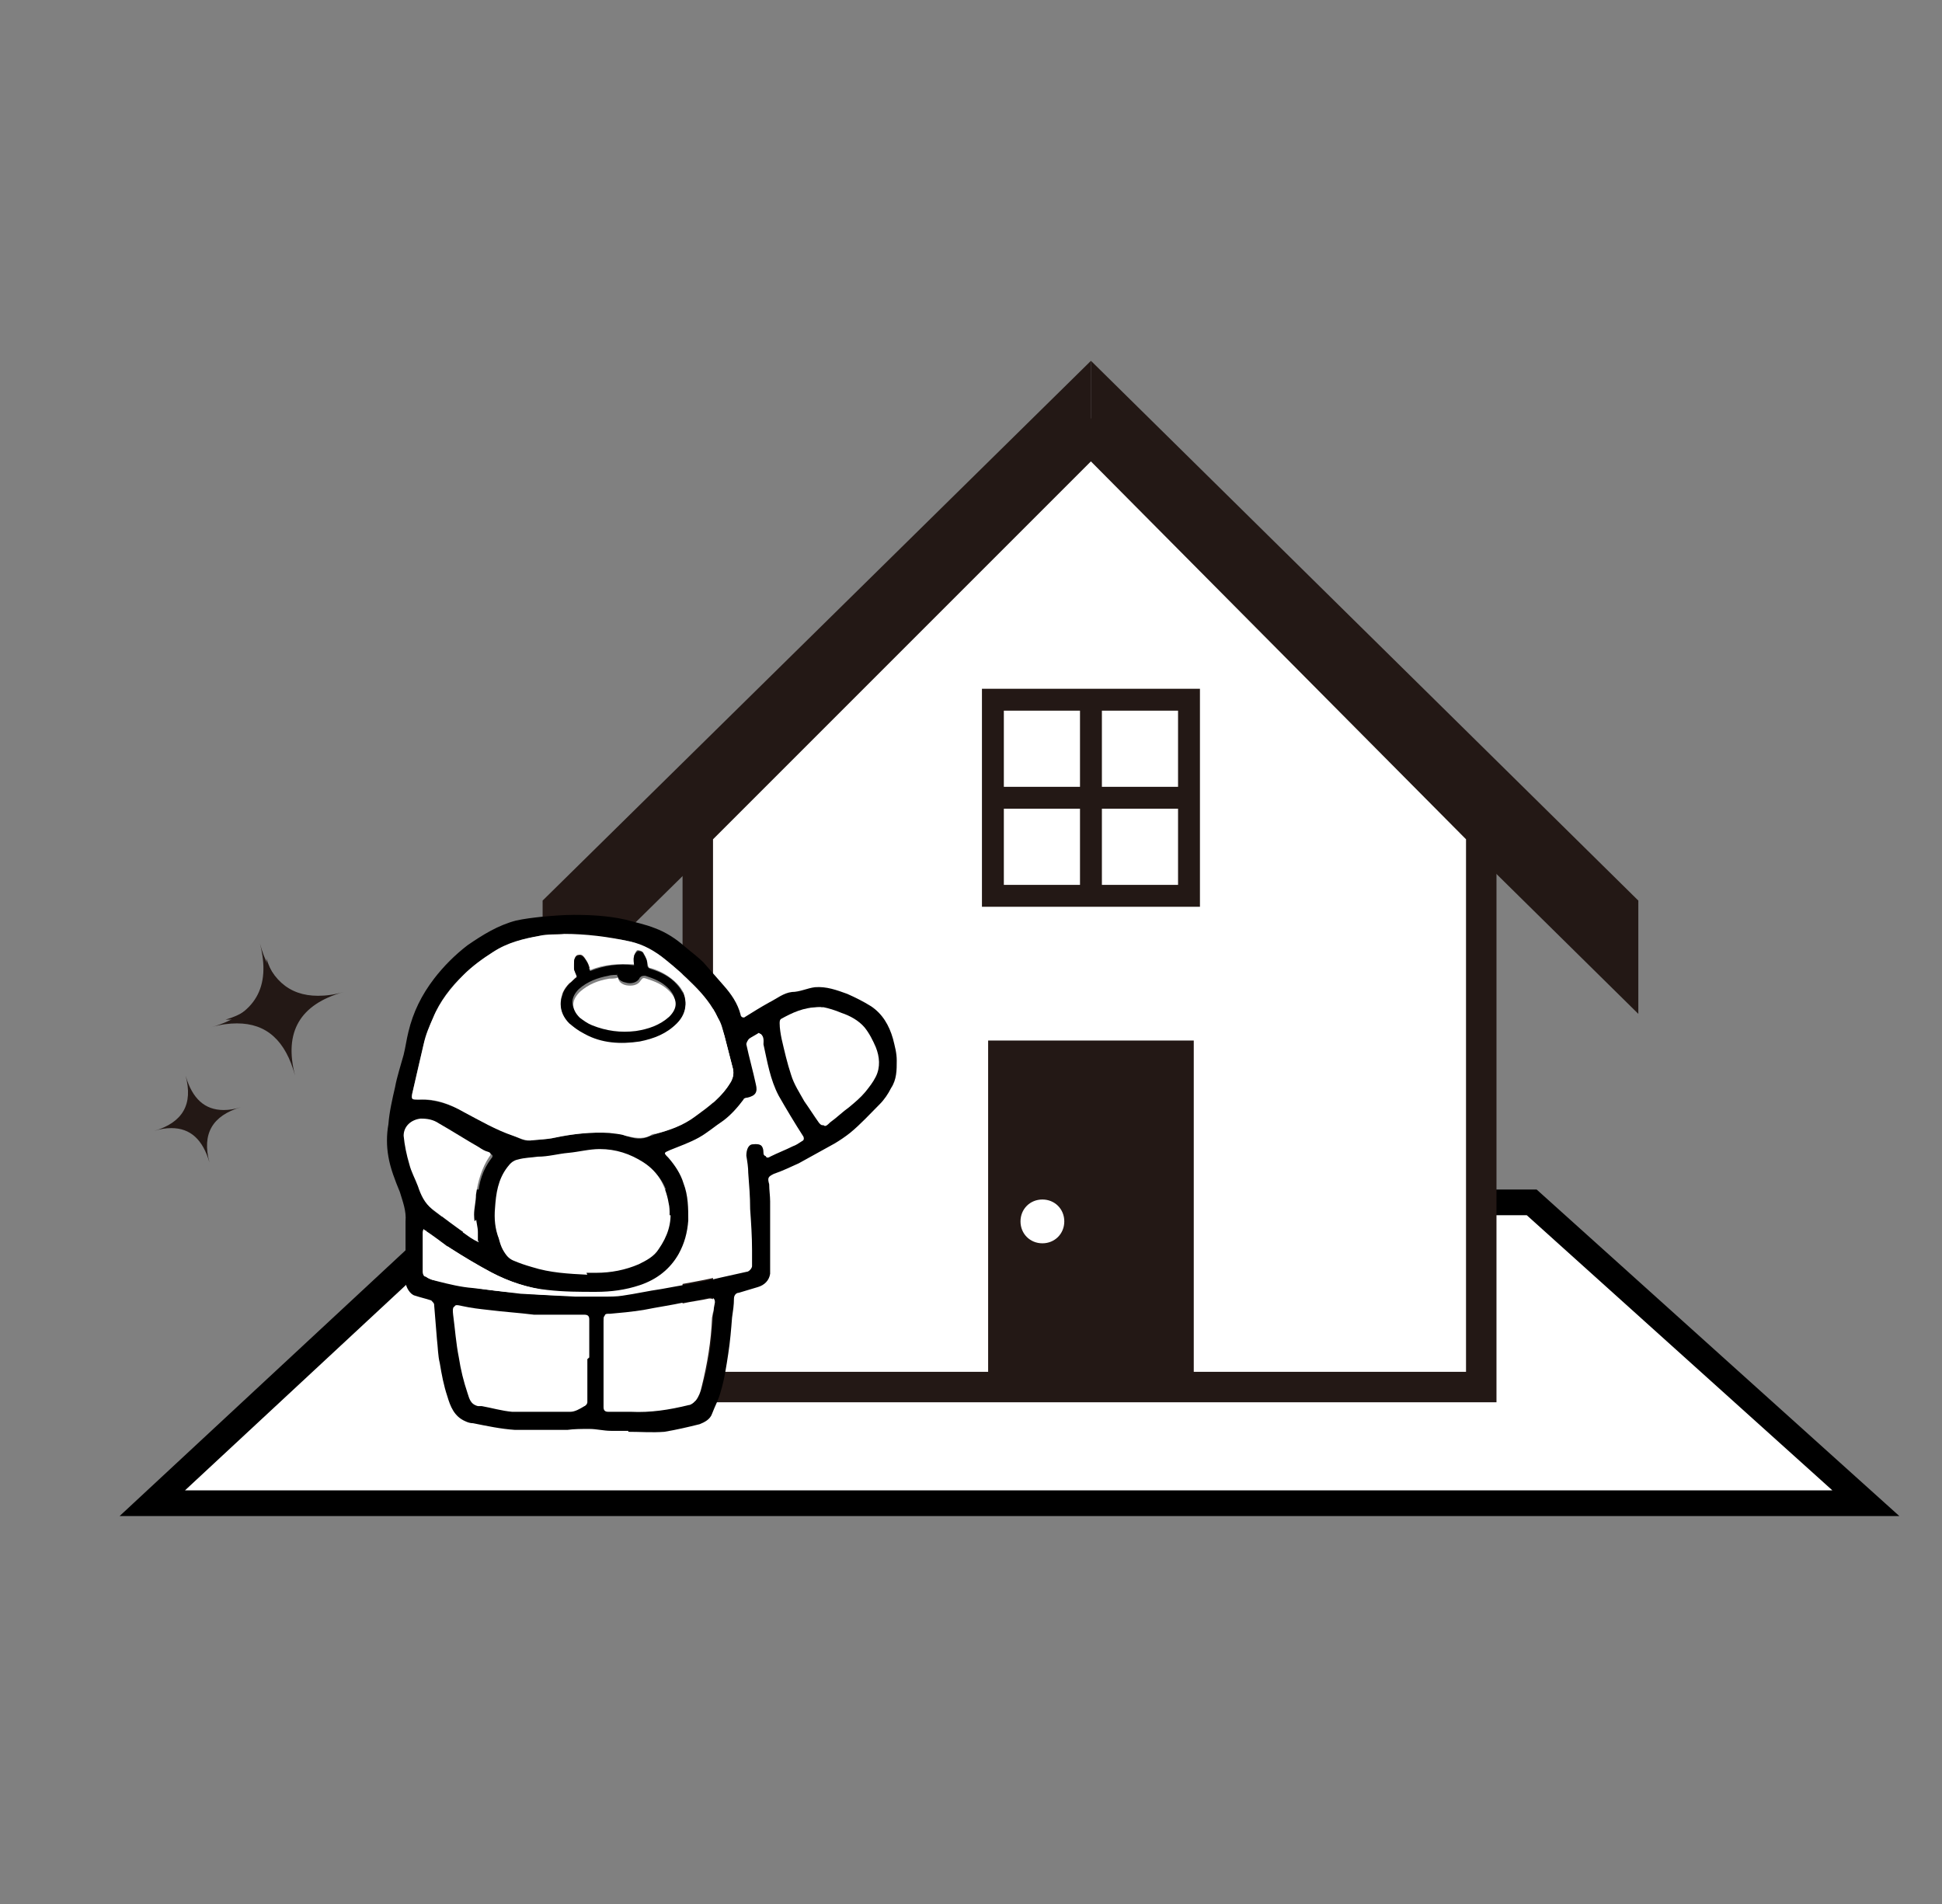
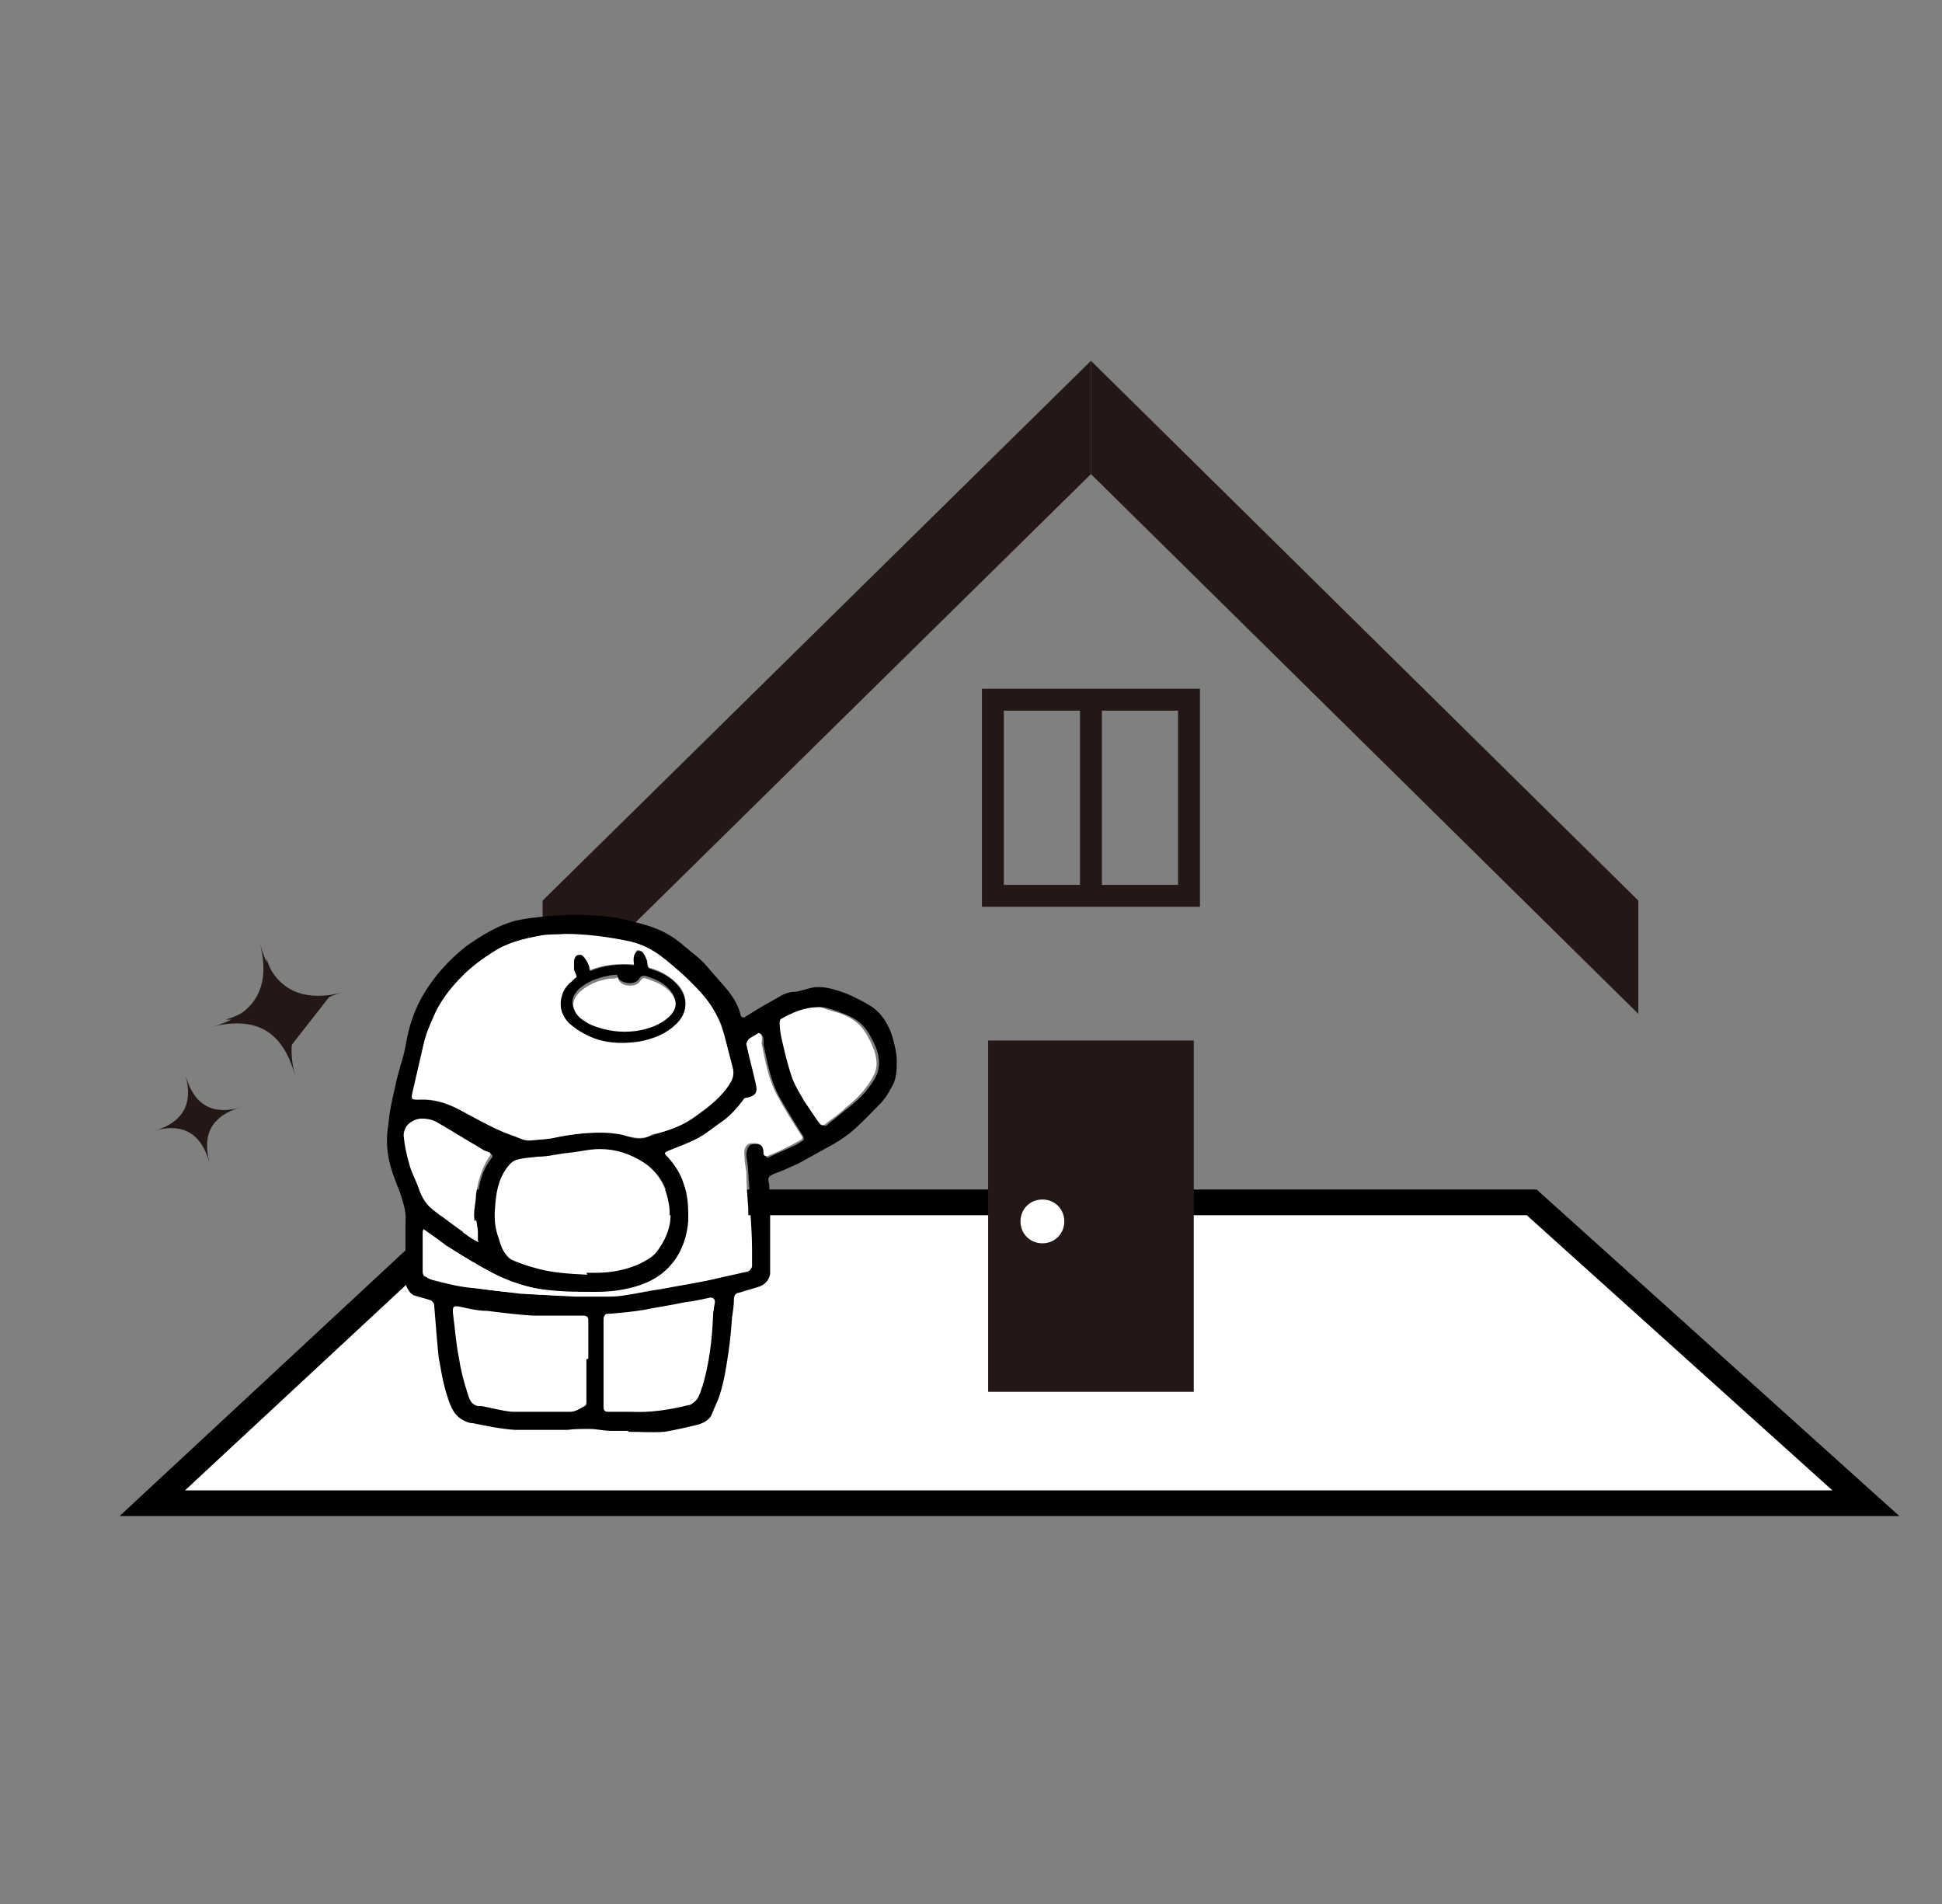
<svg xmlns="http://www.w3.org/2000/svg" width="51" height="50" viewBox="0 0 51 50" fill="none">
  <rect x="0" y="0" width="51" height="50" fill="#808080" stroke="none" />
  <g clip-path="url(#clip0_200_12080)">
    <g clip-path="url(#clip1_200_12080)">
      <path d="M49 39.475H4L12.5 31.575H40.225L49 39.475Z" fill="white" stroke="black" stroke-width="0.675" stroke-miterlimit="10" />
      <path d="M5.35 30C5.15 29.725 4.9 29.575 4.55 29.55C4.7 29.475 4.825 29.35 4.9 29.225C5 29.075 5.025 28.875 5.025 28.65C5.15 29.025 5.45 29.225 5.825 29.225C5.675 29.3 5.55 29.425 5.475 29.55C5.4 29.675 5.35 29.825 5.35 30Z" fill="#231815" />
      <path d="M5.075 28.975C5.225 29.15 5.425 29.225 5.6 29.275C5.525 29.35 5.45 29.425 5.4 29.525C5.35 29.6 5.325 29.7 5.3 29.8C5.15 29.625 4.95 29.55 4.775 29.5C4.925 29.35 5.025 29.175 5.075 28.975ZM4.875 28.25C5.075 29 4.8 29.475 4.05 29.7C4.2 29.65 4.35 29.625 4.5 29.625C5 29.625 5.325 29.925 5.5 30.525C5.3 29.775 5.575 29.3 6.325 29.075C6.175 29.125 6.025 29.15 5.875 29.15C5.375 29.15 5.05 28.85 4.875 28.25Z" fill="#231815" />
-       <path d="M7.575 27.55C7.275 27.025 6.825 26.775 6.225 26.775C6.125 26.775 6.025 26.775 5.925 26.775C6.725 26.55 7.075 26 7 25.175C7.2 25.85 7.675 26.175 8.35 26.175C8.45 26.175 8.55 26.175 8.65 26.175C7.925 26.375 7.575 26.85 7.575 27.55Z" fill="#231815" />
+       <path d="M7.575 27.55C7.275 27.025 6.825 26.775 6.225 26.775C6.125 26.775 6.025 26.775 5.925 26.775C6.725 26.55 7.075 26 7 25.175C7.2 25.85 7.675 26.175 8.35 26.175C8.45 26.175 8.55 26.175 8.65 26.175Z" fill="#231815" />
      <path d="M7.075 25.675C7.325 26.025 7.675 26.225 8.125 26.275C7.775 26.525 7.575 26.875 7.525 27.325C7.275 26.975 6.925 26.775 6.475 26.725C6.65 26.6 6.775 26.45 6.875 26.275C6.975 26.1 7.05 25.9 7.075 25.7M6.825 24.775C7.125 25.925 6.7 26.65 5.55 26.975C5.8 26.9 6.025 26.875 6.225 26.875C7 26.875 7.5 27.325 7.75 28.25C7.45 27.1 7.875 26.375 9.025 26.05C8.775 26.125 8.55 26.15 8.35 26.15C7.575 26.15 7.075 25.7 6.825 24.775Z" fill="#231815" />
      <path d="M28.65 12.45L14.25 26.625V23.65L28.65 9.475V12.45Z" fill="#231815" />
      <path d="M28.65 12.45L43.025 26.625V23.65L28.65 9.475V12.45Z" fill="#231815" />
-       <path d="M38.9 21.875V36.425H18.325V21.875L28.65 11.55L38.9 21.875Z" fill="white" stroke="#231815" stroke-width="0.8" stroke-miterlimit="10" stroke-linecap="square" />
      <path d="M31.225 27.45H26.075V36.425H31.225V27.45Z" fill="#231815" stroke="#231815" stroke-width="0.25" stroke-miterlimit="10" stroke-linecap="square" />
      <path d="M31.225 18.375H26.075V23.525H31.225V18.375Z" stroke="#231815" stroke-width="0.575" stroke-miterlimit="10" stroke-linecap="square" />
-       <path d="M26.075 20.95H31.225" stroke="#231815" stroke-width="0.575" stroke-miterlimit="10" />
      <path d="M28.65 18.375V23.525" stroke="#231815" stroke-width="0.575" stroke-miterlimit="10" />
      <path d="M27.95 32.075C27.95 32.4 27.7 32.65 27.375 32.65C27.05 32.65 26.8 32.4 26.8 32.075C26.8 31.75 27.05 31.5 27.375 31.5C27.7 31.5 27.95 31.75 27.95 32.075Z" fill="white" />
      <path d="M16.5 37.575C16.35 37.575 16.2 37.575 16.05 37.575C15.85 37.575 15.675 37.525 15.475 37.525C15.275 37.525 15.075 37.525 14.9 37.55C14.875 37.55 14.825 37.55 14.8 37.55C14.375 37.55 13.95 37.55 13.525 37.55C13.15 37.525 12.8 37.45 12.425 37.375C12.35 37.375 12.275 37.35 12.225 37.325C11.925 37.2 11.825 36.925 11.75 36.675C11.65 36.375 11.6 36.1 11.55 35.8C11.5 35.6 11.5 35.375 11.475 35.175C11.45 34.875 11.425 34.55 11.4 34.25C11.4 34.225 11.35 34.175 11.325 34.15C11.175 34.1 11.05 34.075 10.9 34.025C10.775 34 10.65 33.8 10.65 33.65C10.65 33.25 10.65 32.85 10.65 32.45C10.65 32.325 10.65 32.2 10.65 32.075C10.675 31.8 10.575 31.55 10.5 31.3C10.375 31 10.25 30.675 10.2 30.375C10.15 30.1 10.15 29.8 10.2 29.525C10.225 29.2 10.3 28.875 10.375 28.55C10.425 28.275 10.525 27.975 10.6 27.7C10.65 27.5 10.675 27.3 10.725 27.1C10.85 26.575 11.075 26.125 11.4 25.7C11.65 25.375 11.95 25.075 12.275 24.825C12.675 24.55 13.075 24.3 13.55 24.175C13.775 24.125 14 24.1 14.225 24.075C14.5 24.05 14.8 24.025 15.075 24.025C15.525 24.025 15.975 24.05 16.425 24.15C16.7 24.225 16.95 24.275 17.2 24.375C17.475 24.475 17.75 24.65 17.975 24.85C18.15 25 18.325 25.125 18.475 25.275C18.65 25.475 18.825 25.675 19 25.875C19.2 26.1 19.375 26.35 19.45 26.65C19.45 26.7 19.525 26.75 19.575 26.7C19.775 26.575 19.975 26.45 20.2 26.325C20.4 26.225 20.575 26.075 20.8 26.05C21 26.05 21.2 25.95 21.4 25.925C21.7 25.9 21.975 26 22.25 26.1C22.475 26.2 22.675 26.3 22.875 26.425C23.175 26.625 23.35 26.925 23.45 27.275C23.5 27.475 23.55 27.65 23.55 27.85C23.55 28.1 23.55 28.35 23.4 28.575C23.325 28.725 23.225 28.875 23.1 29C22.85 29.25 22.6 29.525 22.325 29.75C22.2 29.85 22.05 29.95 21.925 30.025C21.6 30.2 21.3 30.375 20.975 30.55C20.75 30.65 20.55 30.75 20.325 30.825C20.175 30.9 20.15 30.925 20.2 31.1C20.2 31.25 20.225 31.4 20.225 31.55C20.225 31.8 20.225 32.075 20.225 32.325C20.225 32.575 20.225 32.8 20.225 33.05C20.225 33.175 20.225 33.3 20.225 33.45C20.2 33.625 20.075 33.75 19.9 33.8C19.725 33.85 19.575 33.9 19.4 33.95C19.325 33.95 19.275 34.025 19.275 34.1C19.275 34.275 19.25 34.425 19.225 34.6C19.2 34.925 19.175 35.225 19.125 35.55C19.075 35.875 19.025 36.225 18.925 36.55C18.875 36.75 18.775 36.925 18.7 37.125C18.65 37.275 18.5 37.35 18.375 37.4C18.075 37.475 17.75 37.55 17.45 37.6C17.125 37.625 16.825 37.6 16.5 37.6V37.575ZM14.825 24.525C14.6 24.525 14.4 24.525 14.175 24.575C13.75 24.65 13.325 24.775 12.95 25C12.675 25.175 12.4 25.375 12.175 25.6C11.825 25.925 11.55 26.3 11.375 26.725C11.275 26.95 11.2 27.2 11.125 27.425C11.025 27.85 10.925 28.275 10.825 28.725C10.8 28.85 10.825 28.875 10.95 28.875C10.95 28.875 11 28.875 11.025 28.875C11.45 28.875 11.825 29 12.175 29.2C12.6 29.425 13 29.65 13.475 29.825C13.625 29.875 13.75 29.975 13.925 29.95C14.15 29.925 14.375 29.925 14.575 29.875C15.05 29.775 15.525 29.725 16 29.75C16.15 29.75 16.3 29.775 16.425 29.825C16.65 29.9 16.85 29.95 17.075 29.825C17.125 29.825 17.175 29.8 17.225 29.775C17.6 29.675 17.925 29.55 18.25 29.325C18.625 29.075 18.95 28.8 19.2 28.4C19.25 28.3 19.275 28.2 19.25 28.075C19.175 27.775 19.1 27.5 19.025 27.2C18.975 27.025 18.95 26.875 18.85 26.725C18.7 26.4 18.475 26.125 18.225 25.875C18 25.625 17.75 25.425 17.475 25.2C17.2 24.975 16.9 24.825 16.55 24.725C15.975 24.6 15.4 24.525 14.8 24.525H14.825ZM15.4 33.425C15.4 33.425 15.475 33.425 15.525 33.425C15.575 33.425 15.6 33.425 15.65 33.425C16.05 33.425 16.425 33.35 16.775 33.2C16.975 33.1 17.175 33 17.3 32.8C17.525 32.475 17.65 32.125 17.6 31.725C17.55 31.25 17.375 30.85 16.925 30.575C16.575 30.35 16.175 30.225 15.775 30.225C15.5 30.225 15.225 30.3 14.95 30.325C14.675 30.35 14.425 30.4 14.15 30.425C13.975 30.425 13.8 30.45 13.625 30.5C13.5 30.525 13.425 30.6 13.35 30.7C13.1 31.025 13.05 31.4 13.025 31.775C13.025 32.05 13.025 32.3 13.125 32.575C13.2 32.775 13.25 33 13.475 33.1C13.65 33.175 13.8 33.225 13.975 33.275C14.45 33.425 14.925 33.45 15.425 33.475L15.4 33.425ZM11.175 32.3C11.175 32.3 11.15 32.375 11.15 32.4C11.15 32.75 11.15 33.075 11.15 33.425C11.15 33.475 11.2 33.525 11.225 33.55C11.325 33.6 11.4 33.625 11.5 33.65C11.8 33.725 12.1 33.8 12.425 33.825C12.85 33.875 13.25 33.925 13.675 33.975C14.15 34 14.625 34.025 15.1 34.05C15.35 34.05 15.6 34.05 15.875 34.05C16.025 34.05 16.2 34.05 16.35 34.025C16.7 33.975 17.025 33.9 17.375 33.85C17.9 33.75 18.425 33.675 18.925 33.55C19.15 33.5 19.375 33.45 19.6 33.4C19.675 33.4 19.75 33.3 19.75 33.25C19.75 33.1 19.75 32.975 19.75 32.825C19.75 32.475 19.725 32.1 19.7 31.75C19.7 31.425 19.675 31.125 19.65 30.8C19.65 30.65 19.625 30.5 19.6 30.35C19.6 30.2 19.65 30.05 19.775 30.05C19.975 30.025 20.1 30.1 20.1 30.3C20.1 30.4 20.15 30.425 20.225 30.375C20.425 30.275 20.625 30.2 20.825 30.1C20.9 30.075 20.975 30.025 21.05 29.975C21.1 29.95 21.125 29.925 21.1 29.85C20.875 29.5 20.65 29.125 20.45 28.775C20.225 28.35 20.15 27.875 20.05 27.425C20.05 27.35 20.075 27.225 19.975 27.15C19.875 27.2 19.8 27.25 19.725 27.3C19.675 27.325 19.625 27.4 19.65 27.45C19.725 27.8 19.8 28.15 19.9 28.5C19.95 28.725 19.9 28.825 19.675 28.85C19.65 28.85 19.6 28.875 19.575 28.9C19.425 29.125 19.25 29.3 19.05 29.45C18.85 29.6 18.625 29.775 18.4 29.9C18.15 30.025 17.9 30.125 17.65 30.225C17.475 30.3 17.475 30.3 17.6 30.425C17.775 30.625 17.925 30.85 18 31.1C18.1 31.425 18.125 31.75 18.125 32.075C18.125 32.375 18.05 32.675 17.875 32.95C17.65 33.35 17.275 33.625 16.85 33.775C16.475 33.9 16.1 33.95 15.7 33.95C15.275 33.95 14.85 33.95 14.425 33.9C13.9 33.825 13.4 33.675 12.925 33.425C12.55 33.225 12.175 33 11.825 32.775C11.625 32.65 11.425 32.5 11.2 32.325L11.175 32.3ZM15.45 35.675C15.45 35.35 15.45 35 15.45 34.675C15.45 34.6 15.425 34.55 15.325 34.55C15.025 34.55 14.725 34.55 14.4 34.55C14.275 34.55 14.15 34.55 14 34.55C13.6 34.525 13.2 34.475 12.8 34.425C12.575 34.425 12.35 34.375 12.125 34.325C11.9 34.275 11.875 34.3 11.9 34.525C11.95 34.9 11.975 35.275 12.05 35.65C12.1 35.975 12.175 36.275 12.275 36.575C12.325 36.725 12.35 36.875 12.55 36.925C12.575 36.925 12.625 36.925 12.65 36.925C12.925 36.975 13.175 37.05 13.45 37.075C13.95 37.075 14.475 37.075 14.975 37.075C15.1 37.075 15.225 37 15.35 36.925C15.375 36.925 15.4 36.875 15.4 36.85C15.4 36.75 15.4 36.65 15.4 36.575C15.4 36.275 15.4 35.975 15.4 35.7L15.45 35.675ZM15.875 35.8C15.875 36.175 15.875 36.55 15.875 36.925C15.875 37.025 15.9 37.05 16 37.05C16.2 37.05 16.4 37.05 16.6 37.05C17.125 37.075 17.625 37 18.1 36.875C18.175 36.875 18.25 36.8 18.3 36.75C18.375 36.65 18.4 36.525 18.45 36.4C18.625 35.8 18.7 35.2 18.725 34.575C18.725 34.45 18.75 34.325 18.775 34.2C18.775 34.1 18.725 34.075 18.65 34.075C18.425 34.125 18.2 34.175 17.975 34.2C17.625 34.275 17.275 34.325 16.9 34.4C16.6 34.45 16.3 34.475 16.025 34.5C15.875 34.5 15.875 34.5 15.875 34.675C15.875 35.05 15.875 35.4 15.875 35.775V35.8ZM21.575 26.45C21.15 26.45 20.875 26.6 20.6 26.75C20.575 26.75 20.55 26.825 20.55 26.875C20.55 27 20.575 27.15 20.6 27.275C20.675 27.6 20.75 27.925 20.85 28.225C20.925 28.475 21.075 28.7 21.2 28.925C21.3 29.125 21.45 29.3 21.575 29.475C21.65 29.6 21.675 29.6 21.8 29.475C21.975 29.35 22.125 29.2 22.3 29.075C22.45 28.95 22.6 28.825 22.725 28.675C22.825 28.55 22.925 28.425 23 28.275C23.125 28.025 23.1 27.75 23 27.5C22.925 27.325 22.825 27.125 22.7 26.975C22.55 26.8 22.325 26.675 22.1 26.6C21.925 26.525 21.75 26.475 21.625 26.45H21.575ZM12.55 32.575C12.55 32.575 12.55 32.4 12.55 32.35C12.55 32.225 12.5 32.075 12.5 31.95C12.5 31.775 12.525 31.6 12.55 31.425C12.575 31.05 12.675 30.725 12.9 30.425C12.95 30.375 12.95 30.325 12.875 30.3C12.8 30.25 12.7 30.225 12.625 30.175C12.275 29.975 11.925 29.75 11.575 29.55C11.425 29.475 11.275 29.425 11.1 29.425C10.85 29.425 10.625 29.625 10.65 29.875C10.65 30.125 10.725 30.375 10.8 30.625C10.85 30.825 10.95 31.025 11.025 31.2C11.125 31.425 11.2 31.65 11.4 31.8C11.7 32.025 12.025 32.275 12.35 32.5C12.425 32.55 12.475 32.575 12.575 32.625L12.55 32.575Z" fill="black" />
      <path d="M14.8 24.525C15.4 24.525 15.975 24.6 16.55 24.725C16.9 24.8 17.2 24.975 17.475 25.2C17.725 25.4 17.975 25.625 18.225 25.875C18.475 26.125 18.7 26.4 18.85 26.725C18.925 26.875 18.975 27.05 19.025 27.2C19.1 27.5 19.175 27.775 19.25 28.075C19.275 28.2 19.25 28.3 19.2 28.4C18.975 28.8 18.625 29.05 18.25 29.325C17.95 29.55 17.6 29.675 17.225 29.775C17.175 29.775 17.125 29.775 17.075 29.825C16.85 29.925 16.65 29.875 16.425 29.825C16.3 29.775 16.15 29.775 16 29.75C15.525 29.725 15.05 29.775 14.575 29.875C14.35 29.925 14.125 29.925 13.925 29.95C13.75 29.95 13.625 29.875 13.475 29.825C13.025 29.675 12.6 29.425 12.175 29.2C11.825 29 11.45 28.85 11.025 28.875C11.025 28.875 10.975 28.875 10.95 28.875C10.825 28.875 10.8 28.875 10.825 28.725C10.925 28.3 11.025 27.85 11.125 27.425C11.175 27.175 11.275 26.95 11.375 26.725C11.55 26.3 11.85 25.925 12.175 25.6C12.4 25.375 12.675 25.175 12.95 25C13.325 24.75 13.75 24.65 14.175 24.575C14.375 24.525 14.6 24.55 14.825 24.525H14.8ZM16.65 25.325C16.25 25.3 15.85 25.325 15.5 25.475C15.475 25.375 15.45 25.3 15.4 25.225C15.35 25.15 15.3 25.05 15.2 25.075C15.1 25.075 15.075 25.2 15.075 25.3C15.075 25.35 15.075 25.375 15.075 25.425C15.075 25.5 15.125 25.575 15.15 25.65C15.075 25.7 15.025 25.775 14.95 25.825C14.65 26.125 14.65 26.55 14.95 26.85C15.05 26.975 15.2 27.075 15.35 27.125C15.8 27.35 16.3 27.4 16.8 27.325C17.175 27.275 17.5 27.125 17.775 26.85C18.075 26.525 18.075 26.125 17.775 25.825C17.575 25.625 17.35 25.5 17.1 25.425C17.025 25.425 17.025 25.375 17 25.3C17 25.2 16.95 25.125 16.9 25.025C16.875 24.975 16.775 24.95 16.75 24.95C16.7 24.95 16.675 25.05 16.65 25.1C16.65 25.15 16.65 25.225 16.65 25.3V25.325Z" fill="white" />
      <path d="M15.4 33.425C14.9 33.4 14.425 33.375 13.95 33.225C13.775 33.175 13.625 33.1 13.45 33.05C13.225 32.95 13.15 32.725 13.1 32.525C13 32.275 12.975 32 13 31.725C13.025 31.35 13.075 30.975 13.325 30.65C13.4 30.55 13.475 30.475 13.6 30.45C13.775 30.4 13.95 30.4 14.125 30.375C14.4 30.375 14.65 30.3 14.925 30.275C15.2 30.25 15.475 30.175 15.75 30.175C16.175 30.175 16.55 30.3 16.9 30.525C17.325 30.8 17.5 31.2 17.575 31.675C17.625 32.075 17.5 32.425 17.275 32.75C17.15 32.925 16.95 33.05 16.75 33.15C16.4 33.325 16 33.375 15.625 33.375C15.575 33.375 15.55 33.375 15.5 33.375C15.45 33.375 15.425 33.375 15.375 33.375L15.4 33.425Z" fill="white" />
      <path d="M11.15 32.3C11.375 32.45 11.575 32.6 11.775 32.75C12.125 32.975 12.5 33.2 12.875 33.4C13.35 33.65 13.85 33.825 14.375 33.875C14.8 33.925 15.225 33.925 15.65 33.925C16.05 33.925 16.425 33.875 16.8 33.75C17.25 33.6 17.6 33.325 17.825 32.925C17.975 32.65 18.05 32.375 18.075 32.05C18.075 31.725 18.075 31.4 17.95 31.075C17.875 30.825 17.725 30.6 17.55 30.4C17.425 30.275 17.425 30.275 17.6 30.2C17.85 30.1 18.125 30 18.35 29.875C18.575 29.75 18.775 29.575 19 29.425C19.2 29.275 19.375 29.075 19.525 28.875C19.525 28.85 19.575 28.825 19.625 28.825C19.85 28.775 19.9 28.675 19.85 28.475C19.775 28.125 19.675 27.775 19.6 27.425C19.6 27.375 19.65 27.3 19.675 27.275C19.75 27.225 19.85 27.175 19.925 27.125C20.05 27.175 20 27.3 20 27.4C20.1 27.875 20.175 28.325 20.4 28.75C20.6 29.125 20.825 29.475 21.05 29.825C21.1 29.9 21.05 29.925 21 29.95C20.925 30 20.85 30.025 20.775 30.075C20.575 30.175 20.375 30.275 20.175 30.35C20.1 30.375 20.05 30.35 20.05 30.275C20.05 30.075 19.95 30 19.725 30.025C19.6 30.025 19.525 30.175 19.55 30.325C19.55 30.475 19.575 30.625 19.6 30.775C19.6 31.1 19.625 31.4 19.65 31.725C19.65 32.075 19.675 32.45 19.7 32.8C19.7 32.95 19.7 33.1 19.7 33.225C19.7 33.275 19.6 33.35 19.55 33.375C19.325 33.425 19.1 33.475 18.875 33.525C18.375 33.65 17.85 33.725 17.325 33.825C16.975 33.9 16.65 33.95 16.3 34C16.15 34 15.975 34 15.825 34.025C15.575 34.025 15.325 34.025 15.05 34.025C14.575 34.025 14.1 34 13.625 33.95C13.2 33.925 12.8 33.875 12.375 33.8C12.075 33.75 11.75 33.675 11.45 33.625C11.35 33.625 11.25 33.575 11.175 33.525C11.125 33.525 11.1 33.45 11.1 33.4C11.1 33.05 11.1 32.725 11.1 32.375C11.1 32.35 11.1 32.325 11.125 32.275L11.15 32.3Z" fill="white" />
-       <path d="M15.425 35.675C15.425 35.975 15.425 36.275 15.425 36.55C15.425 36.65 15.425 36.75 15.425 36.825C15.425 36.85 15.4 36.9 15.375 36.9C15.25 36.95 15.125 37.025 15 37.05C14.5 37.05 13.975 37.05 13.475 37.05C13.2 37.05 12.95 36.95 12.675 36.9C12.65 36.9 12.6 36.9 12.575 36.9C12.375 36.875 12.325 36.7 12.3 36.55C12.2 36.25 12.15 35.925 12.075 35.625C12.025 35.25 11.975 34.875 11.925 34.5C11.925 34.25 11.925 34.25 12.15 34.3C12.375 34.35 12.6 34.375 12.825 34.4C13.225 34.45 13.625 34.475 14.025 34.525C14.15 34.525 14.275 34.525 14.425 34.525C14.725 34.525 15.025 34.525 15.35 34.525C15.45 34.525 15.475 34.575 15.475 34.65C15.475 34.975 15.475 35.325 15.475 35.65L15.425 35.675Z" fill="white" />
      <path d="M15.85 35.8C15.85 35.425 15.85 35.075 15.85 34.7C15.85 34.55 15.85 34.55 16 34.525C16.3 34.5 16.6 34.45 16.875 34.425C17.225 34.375 17.575 34.3 17.95 34.225C18.175 34.175 18.4 34.15 18.625 34.1C18.725 34.1 18.775 34.125 18.75 34.225C18.75 34.35 18.725 34.475 18.7 34.6C18.675 35.225 18.575 35.825 18.425 36.425C18.4 36.55 18.35 36.675 18.275 36.775C18.225 36.825 18.15 36.9 18.075 36.9C17.575 37.025 17.075 37.1 16.575 37.075C16.375 37.075 16.175 37.075 15.975 37.075C15.875 37.075 15.85 37.025 15.85 36.95C15.85 36.575 15.85 36.2 15.85 35.825V35.8Z" fill="white" />
      <path d="M21.55 26.45C21.55 26.45 21.825 26.55 22.025 26.6C22.25 26.675 22.475 26.8 22.625 26.975C22.75 27.125 22.85 27.325 22.925 27.5C23.025 27.75 23.075 28.025 22.925 28.275C22.85 28.425 22.75 28.55 22.65 28.675C22.525 28.825 22.375 28.95 22.225 29.075C22.075 29.225 21.9 29.35 21.725 29.475C21.625 29.575 21.575 29.575 21.5 29.475C21.375 29.3 21.25 29.1 21.125 28.925C21 28.7 20.85 28.475 20.775 28.225C20.675 27.925 20.6 27.6 20.525 27.275C20.5 27.15 20.475 27 20.475 26.875C20.475 26.825 20.475 26.775 20.525 26.75C20.8 26.6 21.1 26.45 21.5 26.45H21.55Z" fill="white" />
      <path d="M12.525 32.575C12.525 32.575 12.375 32.5 12.3 32.45C11.975 32.225 11.675 32 11.35 31.75C11.15 31.6 11.05 31.375 10.975 31.15C10.9 30.95 10.8 30.775 10.75 30.575C10.675 30.325 10.625 30.075 10.6 29.825C10.6 29.575 10.8 29.4 11.05 29.375C11.225 29.375 11.375 29.4 11.525 29.5C11.875 29.7 12.225 29.925 12.575 30.125C12.65 30.175 12.725 30.225 12.825 30.25C12.9 30.275 12.9 30.325 12.85 30.375C12.65 30.675 12.55 31.025 12.5 31.375C12.5 31.55 12.45 31.725 12.45 31.9C12.45 32.025 12.475 32.175 12.5 32.3C12.5 32.375 12.5 32.425 12.5 32.525L12.525 32.575Z" fill="white" />
      <path d="M16.65 25.325C16.65 25.325 16.625 25.175 16.65 25.125C16.65 25.075 16.7 25 16.75 24.975C16.8 24.975 16.875 24.975 16.9 25.05C16.95 25.125 17 25.225 17 25.325C17 25.4 17.025 25.425 17.1 25.45C17.35 25.525 17.6 25.65 17.775 25.85C18.075 26.175 18.075 26.575 17.775 26.875C17.5 27.15 17.175 27.275 16.8 27.35C16.3 27.425 15.8 27.4 15.35 27.15C15.2 27.075 15.075 26.975 14.95 26.875C14.65 26.575 14.65 26.175 14.95 25.85C15 25.8 15.075 25.725 15.15 25.675C15.15 25.6 15.1 25.525 15.075 25.45C15.075 25.4 15.075 25.375 15.075 25.325C15.075 25.225 15.075 25.125 15.2 25.1C15.3 25.1 15.35 25.175 15.4 25.25C15.45 25.325 15.45 25.425 15.5 25.5C15.875 25.35 16.25 25.3 16.65 25.35V25.325ZM16.2 25.6C16.2 25.6 16.05 25.6 15.975 25.625C15.7 25.675 15.425 25.775 15.2 25.975C14.975 26.2 14.975 26.45 15.2 26.65C15.3 26.725 15.4 26.8 15.525 26.85C15.9 27.025 16.275 27.05 16.675 27C17 26.95 17.3 26.85 17.55 26.625C17.775 26.4 17.775 26.175 17.55 25.95C17.375 25.775 17.175 25.7 16.95 25.625C16.875 25.625 16.85 25.625 16.8 25.675C16.75 25.8 16.575 25.85 16.425 25.8C16.3 25.775 16.2 25.7 16.2 25.55V25.6Z" fill="black" />
      <path d="M16.225 25.625C16.225 25.775 16.325 25.85 16.45 25.875C16.6 25.9 16.75 25.875 16.825 25.75C16.875 25.675 16.9 25.675 16.975 25.7C17.2 25.775 17.4 25.85 17.575 26.025C17.8 26.25 17.8 26.475 17.575 26.7C17.325 26.925 17.025 27.025 16.7 27.075C16.3 27.125 15.925 27.075 15.55 26.925C15.425 26.875 15.325 26.8 15.225 26.725C15 26.5 15 26.275 15.225 26.05C15.45 25.85 15.7 25.75 16 25.7C16.075 25.7 16.15 25.7 16.225 25.675V25.625Z" fill="white" />
    </g>
  </g>
  <defs>
    <clipPath id="clip0_200_12080">
      <rect width="50" height="50" fill="white" transform="translate(0.5)" />
    </clipPath>
    <clipPath id="clip1_200_12080">
      <rect width="500" height="500" fill="white" transform="translate(-198.5)" />
    </clipPath>
  </defs>
</svg>